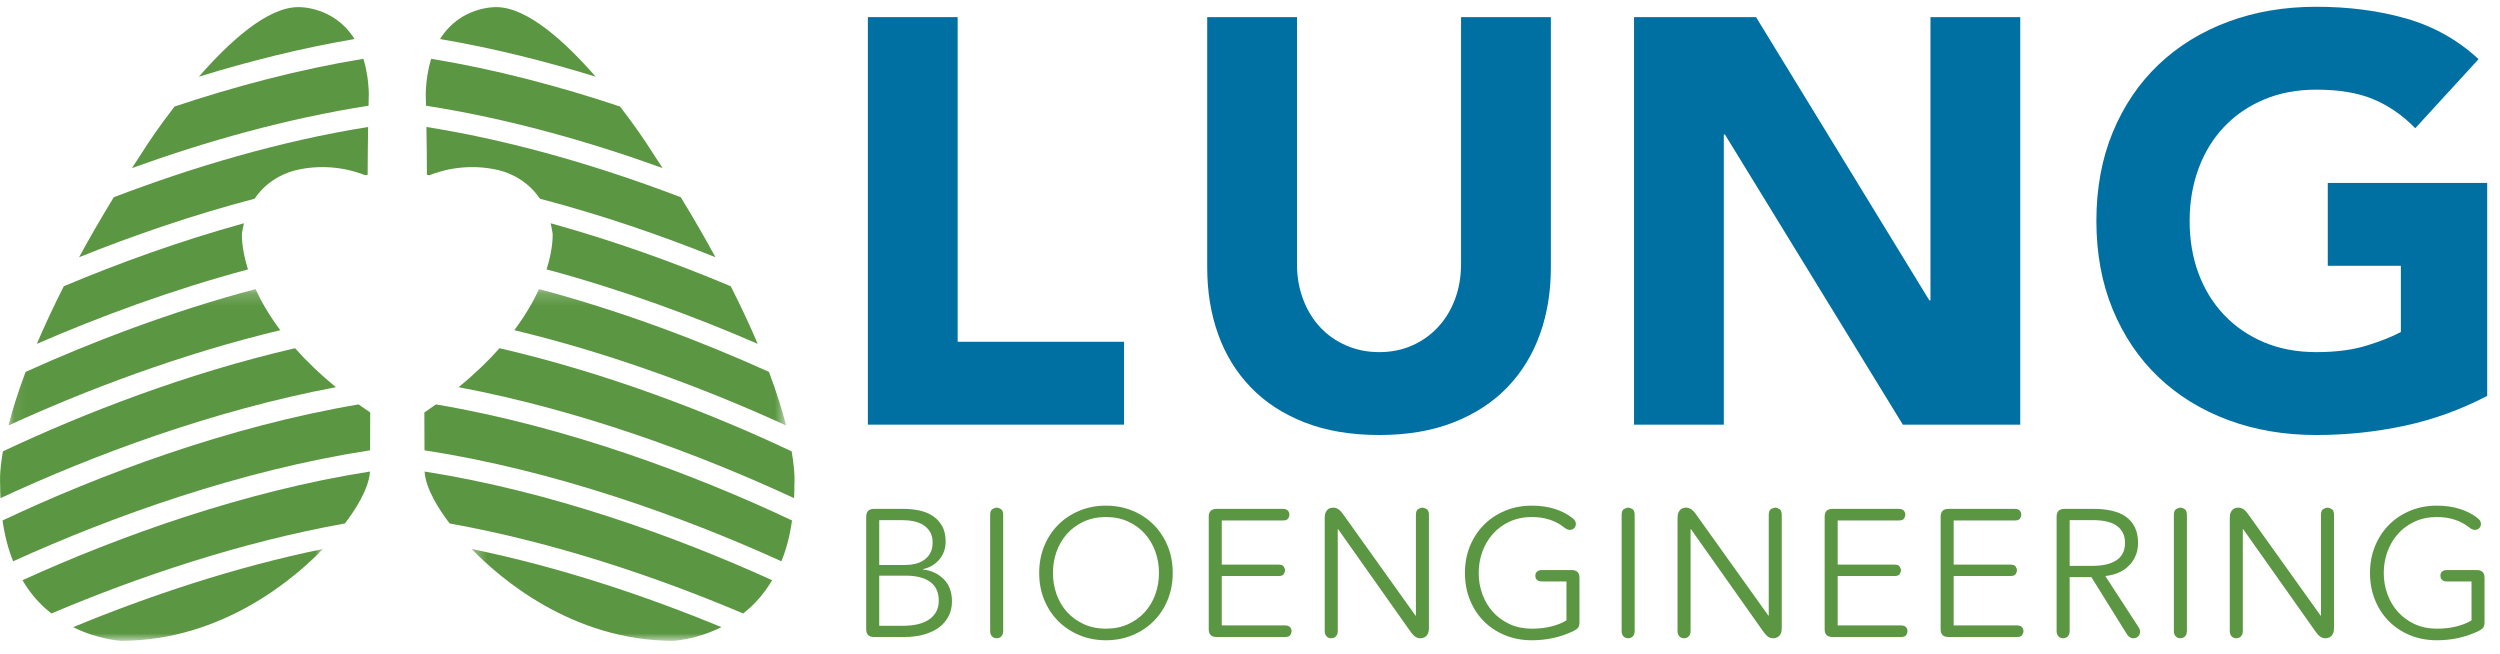
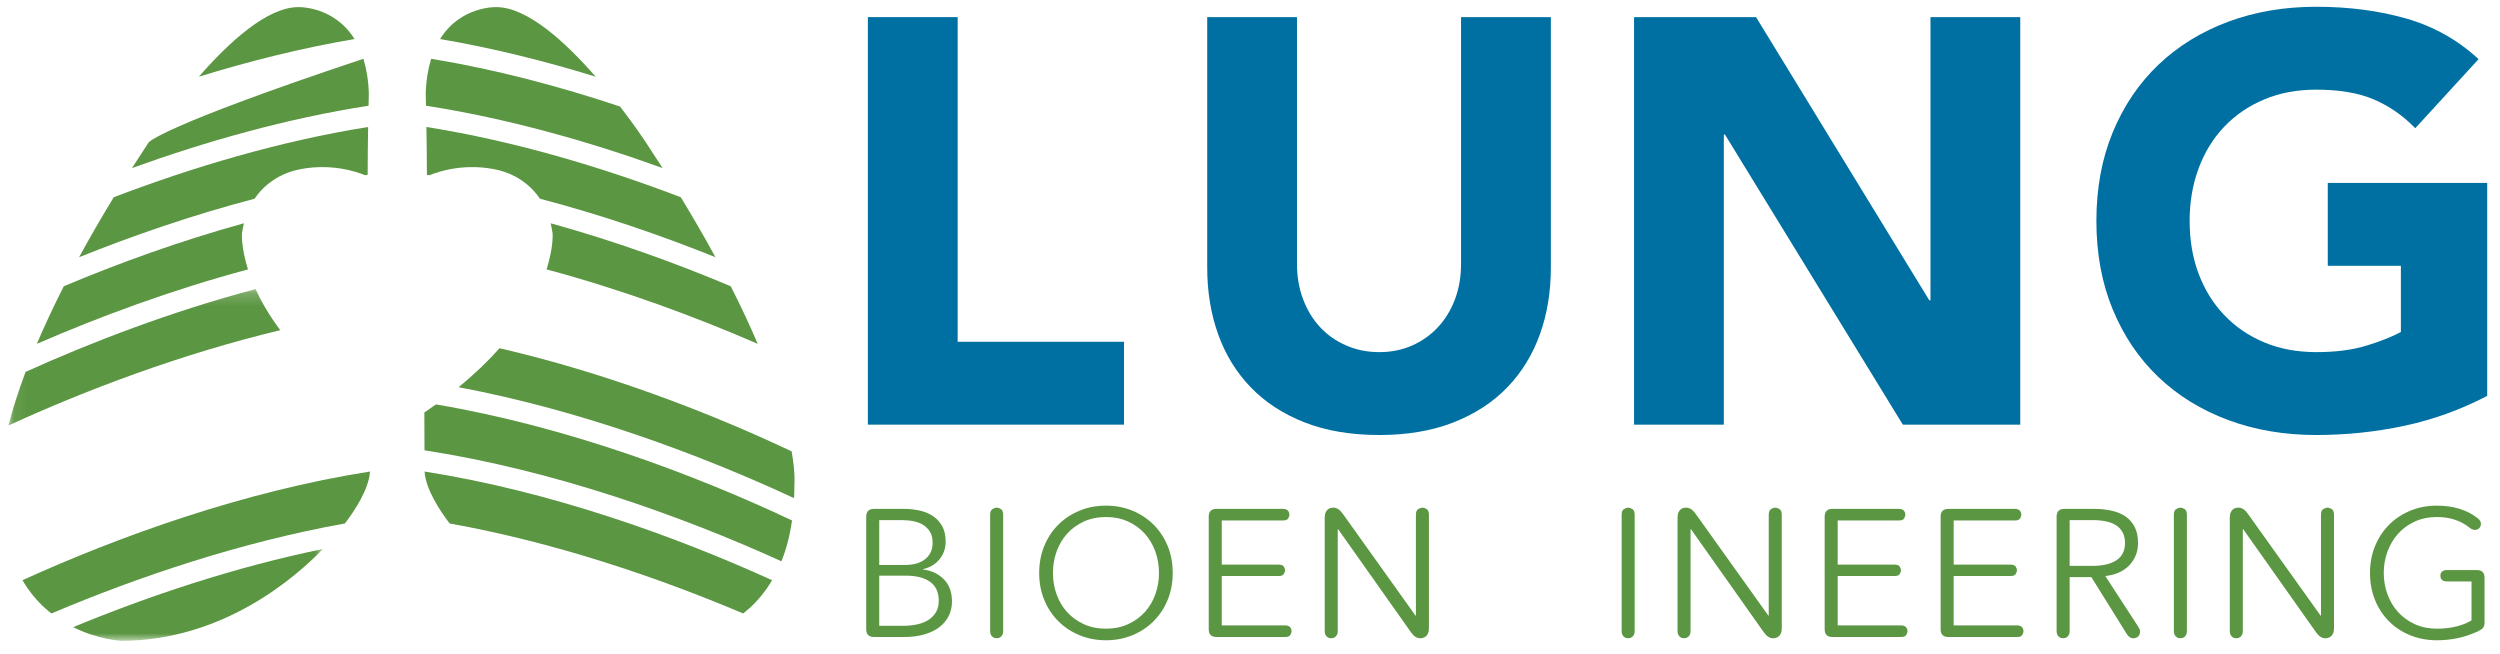
<svg xmlns="http://www.w3.org/2000/svg" xmlns:xlink="http://www.w3.org/1999/xlink" width="191px" height="50px" viewBox="0 0 191 50" version="1.1">
  <title>LBE_LOGO_Green Copy</title>
  <defs>
-     <polygon id="path-1" points="0.321 0.197 24.347 0.197 24.347 27.037 0.321 27.037" />
    <polygon id="path-3" points="0.069 0.197 24.096 0.197 24.096 27.037 0.069 27.037" />
  </defs>
  <g id="Page-1" stroke="none" stroke-width="1" fill="none" fill-rule="evenodd">
    <g id="1_Intro_page" transform="translate(-622, -60)">
      <g id="LBE_LOGO_Green-Copy" transform="translate(622, 60)">
        <polyline id="Fill-1" fill="#0070A2" points="66.305 1.308 73.165 1.308 73.165 26.111 85.875 26.111 85.875 32.443 66.305 32.443 66.305 1.308" />
        <path d="M118.486,20.438 C118.486,22.285 118.207,23.986 117.65,25.539 C117.092,27.093 116.265,28.442 115.165,29.585 C114.066,30.728 112.694,31.624 111.054,32.269 C109.411,32.913 107.519,33.235 105.379,33.235 C103.211,33.235 101.305,32.913 99.664,32.269 C98.021,31.624 96.651,30.728 95.552,29.585 C94.452,28.442 93.622,27.093 93.067,25.539 C92.51,23.986 92.231,22.285 92.231,20.438 L92.231,1.308 L99.09,1.308 L99.09,20.175 C99.09,21.142 99.245,22.037 99.555,22.857 C99.862,23.678 100.293,24.39 100.852,24.99 C101.407,25.591 102.075,26.06 102.852,26.396 C103.629,26.734 104.47,26.902 105.379,26.902 C106.288,26.902 107.124,26.734 107.886,26.396 C108.649,26.06 109.308,25.591 109.865,24.99 C110.423,24.39 110.856,23.678 111.163,22.857 C111.47,22.037 111.624,21.142 111.624,20.175 L111.624,1.308 L118.486,1.308 L118.486,20.438" id="Fill-2" fill="#0070A2" />
        <polyline id="Fill-3" fill="#0070A2" points="124.841 1.308 134.162 1.308 147.399 22.945 147.488 22.945 147.488 1.308 154.347 1.308 154.347 32.443 145.377 32.443 131.788 10.28 131.7 10.28 131.7 32.443 124.841 32.443 124.841 1.308" />
        <path d="M190.022,30.245 C188.001,31.3 185.89,32.062 183.691,32.532 C181.493,33 179.25,33.235 176.963,33.235 C174.528,33.235 172.285,32.854 170.234,32.091 C168.183,31.33 166.409,30.238 164.913,28.816 C163.419,27.395 162.253,25.672 161.415,23.648 C160.579,21.626 160.164,19.369 160.164,16.877 C160.164,14.385 160.579,12.128 161.415,10.104 C162.253,8.081 163.419,6.359 164.913,4.937 C166.409,3.515 168.183,2.423 170.234,1.66 C172.285,0.898 174.528,0.517 176.963,0.517 C179.453,0.517 181.748,0.818 183.845,1.418 C185.941,2.02 187.779,3.054 189.363,4.519 L184.526,9.796 C183.588,8.828 182.532,8.096 181.361,7.597 C180.187,7.099 178.721,6.849 176.963,6.849 C175.497,6.849 174.17,7.099 172.983,7.597 C171.795,8.096 170.778,8.791 169.926,9.687 C169.075,10.581 168.425,11.643 167.97,12.875 C167.515,14.106 167.288,15.44 167.288,16.877 C167.288,18.343 167.515,19.684 167.97,20.9 C168.425,22.117 169.075,23.172 169.926,24.066 C170.778,24.961 171.795,25.657 172.983,26.156 C174.17,26.653 175.497,26.902 176.963,26.902 C178.458,26.902 179.747,26.734 180.832,26.396 C181.917,26.06 182.781,25.715 183.427,25.364 L183.427,20.306 L177.842,20.306 L177.842,13.974 L190.022,13.974 L190.022,30.245" id="Fill-4" fill="#0070A2" />
        <path d="M42.22,17.843 C42.18,17.567 42.13,17.308 42.068,17.057 C46.962,18.41 51.648,20.109 55.83,21.871 C56.644,23.473 57.323,24.94 57.89,26.271 C53.096,24.186 47.563,22.14 41.758,20.582 C42.295,18.89 42.22,17.843 42.22,17.843" id="Fill-5" fill="#5B9642" />
        <g id="Group-9" transform="translate(35.712, 21.888)">
          <mask id="mask-2" fill="white">
            <use xlink:href="#path-1" />
          </mask>
          <g id="Clip-7" />
          <path d="M5.469,0.197 C11.862,1.901 17.937,4.218 23.037,6.525 C23.636,8.122 24.054,9.484 24.347,10.62 C18.447,7.916 11.185,5.163 3.58,3.337 C4.431,2.201 5.037,1.14 5.469,0.197" id="Fill-6" fill="#5B9642" mask="url(#mask-2)" />
          <path d="M15.746,27.072 C7.924,27.072 2.359,22.167 0.321,20.055 C7.084,21.44 13.689,23.663 19.405,26.027 C17.469,26.989 15.746,27.072 15.746,27.072" id="Fill-8" fill="#5B9642" mask="url(#mask-2)" />
        </g>
        <path d="M38.146,13.012 C35.558,12.383 33.436,13.128 32.809,13.389 C32.745,13.378 32.679,13.367 32.615,13.357 C32.614,12.091 32.596,10.787 32.579,9.702 C39.332,10.775 46.047,12.792 52.012,15.069 C53.005,16.695 53.884,18.221 54.661,19.652 C50.527,17.99 45.973,16.42 41.25,15.181 C40.457,14.006 39.305,13.311 38.146,13.012" id="Fill-10" fill="#5B9642" />
        <path d="M32.437,36.025 C42.034,37.53 51.564,40.952 58.988,44.328 C58.86,44.542 58.73,44.75 58.59,44.948 C58.047,45.732 57.426,46.362 56.779,46.87 C50.194,44.081 42.342,41.425 34.353,39.993 C33.577,38.977 32.522,37.367 32.437,36.025" id="Fill-11" fill="#5B9642" />
        <path d="M18.484,17.843 C18.524,17.567 18.575,17.307 18.636,17.057 C13.743,18.41 9.056,20.109 4.874,21.87 C4.061,23.473 3.382,24.94 2.814,26.271 C7.608,24.186 13.141,22.139 18.946,20.582 C18.409,18.89 18.484,17.843 18.484,17.843" id="Fill-12" fill="#5B9642" />
        <g id="Group-16" transform="translate(0.576, 21.888)">
          <mask id="mask-4" fill="white">
            <use xlink:href="#path-3" />
          </mask>
          <g id="Clip-14" />
          <path d="M18.948,0.197 C12.554,1.9 6.479,4.217 1.378,6.525 C0.78,8.122 0.362,9.483 0.069,10.62 C5.969,7.915 13.231,5.163 20.837,3.337 C19.985,2.201 19.379,1.139 18.948,0.197" id="Fill-13" fill="#5B9642" mask="url(#mask-4)" />
          <path d="M8.67,27.071 C16.491,27.071 22.057,22.167 24.096,20.054 C17.332,21.44 10.727,23.663 5.011,26.027 C6.947,26.989 8.67,27.071 8.67,27.071" id="Fill-15" fill="#5B9642" mask="url(#mask-4)" />
        </g>
        <path d="M22.559,13.012 C25.146,12.383 27.268,13.127 27.895,13.388 C27.959,13.378 28.026,13.367 28.089,13.357 C28.09,12.091 28.108,10.787 28.125,9.702 C21.372,10.775 14.658,12.792 8.692,15.069 C7.699,16.695 6.82,18.221 6.043,19.651 C10.176,17.99 14.731,16.42 19.453,15.18 C20.246,14.005 21.4,13.311 22.559,13.012" id="Fill-17" fill="#5B9642" />
        <g id="Group-23" fill="#5B9642">
          <path d="M28.267,36.025 C18.67,37.529 9.14,40.952 1.717,44.327 C1.844,44.542 1.975,44.749 2.114,44.948 C2.657,45.732 3.278,46.362 3.925,46.87 C10.51,44.08 18.362,41.424 26.351,39.992 C27.127,38.976 28.181,37.367 28.267,36.025" id="Fill-18" />
          <path d="M22.784,0.544 C20.409,0.544 17.491,3.227 15.195,5.859 C19.036,4.673 23.046,3.668 27.085,2.983 C25.503,0.438 22.784,0.544 22.784,0.544" id="Fill-20" />
-           <path d="M28.179,7.142 C28.145,6.103 27.992,5.229 27.764,4.491 C22.834,5.3 17.93,6.604 13.333,8.139 C12.128,9.704 11.352,10.887 11.352,10.887 C10.912,11.554 10.489,12.203 10.083,12.84 C15.721,10.804 21.923,9.046 28.158,8.077 C28.17,7.497 28.179,7.142 28.179,7.142" id="Fill-21" />
-           <path d="M22.54,26.604 C14.296,28.508 6.409,31.564 0.221,34.483 C-0.074,36.202 0.012,37.014 0.012,37.014 C0.012,37.374 0.021,37.719 0.037,38.058 C7.117,34.765 16.278,31.348 25.668,29.58 C24.421,28.564 23.394,27.563 22.54,26.604" id="Fill-22" />
+           <path d="M28.179,7.142 C28.145,6.103 27.992,5.229 27.764,4.491 C12.128,9.704 11.352,10.887 11.352,10.887 C10.912,11.554 10.489,12.203 10.083,12.84 C15.721,10.804 21.923,9.046 28.158,8.077 C28.17,7.497 28.179,7.142 28.179,7.142" id="Fill-21" />
        </g>
-         <path d="M28.284,31.512 C27.98,31.306 27.685,31.102 27.396,30.897 C17.427,32.581 7.595,36.271 0.193,39.764 C0.362,40.954 0.639,41.982 1.004,42.881 C8.609,39.426 18.406,35.921 28.273,34.404 C28.278,32.375 28.284,31.512 28.284,31.512" id="Fill-24" fill="#5B9642" />
        <path d="M32.42,31.513 C32.725,31.307 33.02,31.102 33.308,30.897 C43.278,32.582 53.11,36.271 60.511,39.764 C60.342,40.954 60.065,41.982 59.7,42.882 C52.095,39.426 42.297,35.921 32.431,34.404 C32.426,32.375 32.42,31.513 32.42,31.513" id="Fill-25" fill="#5B9642" />
        <path d="M38.164,26.604 C46.408,28.509 54.295,31.564 60.482,34.484 C60.778,36.202 60.693,37.014 60.693,37.014 C60.693,37.374 60.683,37.719 60.667,38.059 C53.588,34.766 44.426,31.349 35.035,29.581 C36.282,28.564 37.311,27.564 38.164,26.604" id="Fill-26" fill="#5B9642" />
        <g id="Group-30" transform="translate(32.256, 0)" fill="#5B9642">
          <path d="M0.269,7.143 C0.304,6.104 0.456,5.229 0.684,4.492 C5.614,5.3 10.518,6.604 15.116,8.139 C16.32,9.704 17.096,10.888 17.096,10.888 C17.536,11.555 17.959,12.204 18.365,12.841 C12.727,10.804 6.524,9.047 0.29,8.077 C0.278,7.497 0.269,7.143 0.269,7.143" id="Fill-27" />
          <path d="M5.664,0.544 C8.039,0.544 10.957,3.227 13.253,5.86 C9.412,4.674 5.401,3.669 1.364,2.983 C2.946,0.439 5.664,0.544 5.664,0.544" id="Fill-29" />
        </g>
        <path d="M67.174,47.81 L69.027,47.81 C69.386,47.81 69.729,47.775 70.056,47.706 C70.383,47.636 70.669,47.526 70.914,47.374 C71.157,47.222 71.353,47.024 71.501,46.78 C71.648,46.536 71.722,46.243 71.722,45.902 C71.722,45.257 71.503,44.775 71.066,44.457 C70.627,44.139 70.008,43.98 69.206,43.98 L67.174,43.98 L67.174,47.81 Z M67.174,43.165 L69.178,43.165 C69.418,43.165 69.66,43.137 69.905,43.082 C70.148,43.027 70.372,42.932 70.575,42.799 C70.777,42.665 70.941,42.487 71.066,42.266 C71.19,42.045 71.252,41.773 71.252,41.451 C71.252,41.137 71.19,40.872 71.066,40.655 C70.941,40.439 70.773,40.262 70.561,40.124 C70.349,39.985 70.1,39.886 69.814,39.826 C69.528,39.766 69.224,39.737 68.902,39.737 L67.174,39.737 L67.174,43.165 Z M66.773,48.667 C66.377,48.667 66.178,48.469 66.178,48.072 L66.178,39.474 C66.178,39.078 66.377,38.879 66.773,38.879 L69.095,38.879 C69.464,38.879 69.837,38.919 70.216,38.996 C70.593,39.075 70.932,39.209 71.231,39.398 C71.531,39.587 71.775,39.842 71.964,40.165 C72.153,40.488 72.247,40.893 72.247,41.382 C72.247,41.898 72.09,42.347 71.778,42.729 C71.464,43.112 71.045,43.363 70.519,43.483 L70.519,43.51 C71.155,43.584 71.683,43.831 72.103,44.25 C72.522,44.669 72.731,45.238 72.731,45.957 C72.731,46.363 72.646,46.734 72.475,47.07 C72.305,47.407 72.063,47.692 71.75,47.927 C71.436,48.162 71.054,48.344 70.603,48.473 C70.15,48.602 69.644,48.667 69.081,48.667 L66.773,48.667 L66.773,48.667 Z" id="Fill-31" fill="#5B9642" />
        <path d="M76.643,48.211 C76.643,48.33 76.625,48.425 76.588,48.494 C76.551,48.563 76.507,48.618 76.457,48.659 C76.406,48.701 76.351,48.728 76.291,48.742 C76.23,48.756 76.182,48.764 76.145,48.764 C76.099,48.764 76.049,48.756 75.993,48.742 C75.938,48.728 75.885,48.701 75.834,48.659 C75.784,48.618 75.739,48.563 75.703,48.494 C75.666,48.425 75.648,48.33 75.648,48.211 L75.648,39.335 C75.648,39.105 75.71,38.955 75.834,38.886 C75.959,38.817 76.063,38.782 76.145,38.782 C76.228,38.782 76.332,38.817 76.457,38.886 C76.581,38.955 76.643,39.105 76.643,39.335 L76.643,48.211" id="Fill-32" fill="#5B9642" />
        <path d="M88.546,43.773 C88.546,43.202 88.453,42.658 88.269,42.141 C88.085,41.626 87.818,41.172 87.467,40.78 C87.117,40.388 86.691,40.077 86.189,39.847 C85.686,39.617 85.122,39.501 84.495,39.501 C83.868,39.501 83.304,39.617 82.802,39.847 C82.299,40.077 81.873,40.388 81.523,40.78 C81.173,41.172 80.906,41.626 80.721,42.141 C80.537,42.658 80.445,43.202 80.445,43.773 C80.445,44.345 80.537,44.888 80.721,45.404 C80.906,45.92 81.173,46.372 81.523,46.759 C81.873,47.146 82.299,47.455 82.802,47.685 C83.304,47.916 83.868,48.031 84.495,48.031 C85.122,48.031 85.686,47.916 86.189,47.685 C86.691,47.455 87.117,47.146 87.467,46.759 C87.818,46.372 88.085,45.92 88.269,45.404 C88.453,44.888 88.546,44.345 88.546,43.773 Z M89.596,43.773 C89.596,44.519 89.467,45.206 89.209,45.833 C88.951,46.46 88.594,47 88.138,47.457 C87.682,47.913 87.142,48.271 86.52,48.528 C85.898,48.786 85.223,48.916 84.495,48.916 C83.767,48.916 83.092,48.786 82.47,48.528 C81.848,48.271 81.309,47.913 80.853,47.457 C80.396,47 80.039,46.46 79.781,45.833 C79.523,45.206 79.394,44.519 79.394,43.773 C79.394,43.027 79.523,42.34 79.781,41.713 C80.039,41.087 80.396,40.545 80.853,40.088 C81.309,39.632 81.848,39.276 82.47,39.018 C83.092,38.76 83.767,38.631 84.495,38.631 C85.223,38.631 85.898,38.76 86.52,39.018 C87.142,39.276 87.682,39.632 88.138,40.088 C88.594,40.545 88.951,41.087 89.209,41.713 C89.467,42.34 89.596,43.027 89.596,43.773 L89.596,43.773 Z" id="Fill-33" fill="#5B9642" />
        <path d="M93.343,44.008 L93.343,47.782 L98.195,47.782 C98.296,47.782 98.379,47.798 98.443,47.83 C98.508,47.863 98.556,47.902 98.588,47.948 C98.621,47.994 98.644,48.042 98.658,48.093 C98.671,48.144 98.679,48.188 98.679,48.224 C98.679,48.298 98.648,48.39 98.588,48.5 C98.528,48.611 98.397,48.667 98.195,48.667 L92.942,48.667 C92.545,48.667 92.347,48.469 92.347,48.072 L92.347,39.474 C92.347,39.078 92.545,38.879 92.942,38.879 L98.029,38.879 C98.13,38.879 98.213,38.896 98.277,38.927 C98.342,38.96 98.39,38.999 98.423,39.045 C98.455,39.091 98.478,39.14 98.491,39.19 C98.506,39.241 98.513,39.285 98.513,39.321 C98.513,39.396 98.482,39.488 98.423,39.598 C98.362,39.709 98.231,39.764 98.029,39.764 L93.343,39.764 L93.343,43.137 L97.697,43.137 C97.899,43.137 98.031,43.193 98.091,43.303 C98.151,43.413 98.18,43.501 98.18,43.566 C98.18,43.639 98.151,43.732 98.091,43.842 C98.031,43.952 97.899,44.008 97.697,44.008 L93.343,44.008" id="Fill-34" fill="#5B9642" />
        <path d="M102.231,40.427 L102.204,40.427 L102.204,48.211 C102.204,48.33 102.185,48.425 102.148,48.494 C102.112,48.563 102.068,48.618 102.017,48.659 C101.966,48.701 101.911,48.728 101.851,48.742 C101.791,48.756 101.742,48.764 101.706,48.764 C101.66,48.764 101.609,48.756 101.554,48.742 C101.499,48.728 101.446,48.701 101.395,48.659 C101.344,48.618 101.301,48.563 101.263,48.494 C101.227,48.425 101.208,48.33 101.208,48.211 L101.208,39.557 C101.208,39.391 101.231,39.257 101.278,39.155 C101.324,39.055 101.379,38.976 101.443,38.921 C101.507,38.865 101.579,38.829 101.658,38.81 C101.736,38.792 101.803,38.782 101.858,38.782 C101.978,38.782 102.1,38.817 102.224,38.886 C102.349,38.955 102.503,39.124 102.688,39.391 L108.147,47.036 L108.175,47.036 L108.175,39.335 C108.175,39.105 108.237,38.955 108.362,38.886 C108.486,38.817 108.59,38.782 108.673,38.782 C108.756,38.782 108.859,38.817 108.984,38.886 C109.108,38.955 109.17,39.105 109.17,39.335 L109.17,47.989 C109.17,48.155 109.147,48.289 109.101,48.39 C109.055,48.492 108.998,48.57 108.929,48.625 C108.859,48.68 108.786,48.717 108.708,48.736 C108.629,48.754 108.563,48.764 108.507,48.764 C108.387,48.764 108.267,48.728 108.147,48.659 C108.028,48.591 107.876,48.423 107.691,48.155 L102.231,40.427" id="Fill-35" fill="#5B9642" />
-         <path d="M120.672,47.561 C120.672,47.736 120.635,47.87 120.561,47.961 C120.488,48.054 120.355,48.146 120.161,48.238 C119.635,48.478 119.119,48.651 118.612,48.756 C118.105,48.862 117.575,48.916 117.022,48.916 C116.285,48.916 115.603,48.786 114.977,48.528 C114.35,48.271 113.811,47.913 113.359,47.457 C112.908,47 112.555,46.46 112.302,45.833 C112.048,45.206 111.921,44.519 111.921,43.773 C111.921,43.027 112.05,42.34 112.308,41.713 C112.567,41.087 112.924,40.545 113.38,40.088 C113.836,39.632 114.375,39.276 114.997,39.018 C115.619,38.76 116.294,38.631 117.022,38.631 C117.677,38.631 118.268,38.716 118.799,38.886 C119.329,39.057 119.787,39.299 120.174,39.612 C120.322,39.732 120.396,39.866 120.396,40.013 C120.396,40.151 120.352,40.264 120.264,40.352 C120.177,40.439 120.064,40.483 119.926,40.483 C119.879,40.483 119.822,40.471 119.753,40.448 C119.684,40.425 119.603,40.377 119.511,40.303 C119.179,40.036 118.806,39.836 118.391,39.702 C117.977,39.568 117.525,39.501 117.036,39.501 C116.41,39.501 115.845,39.617 115.343,39.847 C114.841,40.077 114.414,40.388 114.065,40.78 C113.714,41.172 113.444,41.626 113.255,42.141 C113.066,42.658 112.972,43.202 112.972,43.773 C112.972,44.345 113.066,44.888 113.255,45.404 C113.444,45.92 113.714,46.372 114.065,46.759 C114.414,47.146 114.841,47.455 115.343,47.685 C115.845,47.916 116.41,48.031 117.036,48.031 C117.589,48.031 118.096,47.971 118.557,47.851 C119.018,47.731 119.391,47.579 119.677,47.395 L119.677,44.422 L117.783,44.422 C117.681,44.422 117.598,44.407 117.534,44.374 C117.469,44.342 117.419,44.303 117.382,44.257 C117.345,44.211 117.322,44.162 117.313,44.111 C117.304,44.061 117.299,44.017 117.299,43.98 C117.299,43.952 117.304,43.914 117.313,43.863 C117.322,43.812 117.345,43.764 117.382,43.718 C117.419,43.672 117.469,43.633 117.534,43.6 C117.598,43.568 117.681,43.552 117.783,43.552 L120.078,43.552 C120.474,43.552 120.672,43.75 120.672,44.146 L120.672,47.561" id="Fill-36" fill="#5B9642" />
        <path d="M124.889,48.211 C124.889,48.33 124.87,48.425 124.833,48.494 C124.796,48.563 124.752,48.618 124.702,48.659 C124.651,48.701 124.596,48.728 124.536,48.742 C124.476,48.756 124.428,48.764 124.391,48.764 C124.345,48.764 124.294,48.756 124.239,48.742 C124.183,48.728 124.13,48.701 124.08,48.659 C124.029,48.618 123.985,48.563 123.948,48.494 C123.911,48.425 123.893,48.33 123.893,48.211 L123.893,39.335 C123.893,39.105 123.955,38.955 124.08,38.886 C124.204,38.817 124.308,38.782 124.391,38.782 C124.474,38.782 124.578,38.817 124.702,38.886 C124.826,38.955 124.889,39.105 124.889,39.335 L124.889,48.211" id="Fill-37" fill="#5B9642" />
        <path d="M129.187,40.427 L129.16,40.427 L129.16,48.211 C129.16,48.33 129.141,48.425 129.104,48.494 C129.067,48.563 129.023,48.618 128.973,48.659 C128.923,48.701 128.867,48.728 128.807,48.742 C128.747,48.756 128.699,48.764 128.662,48.764 C128.616,48.764 128.565,48.756 128.51,48.742 C128.454,48.728 128.401,48.701 128.351,48.659 C128.3,48.618 128.256,48.563 128.219,48.494 C128.182,48.425 128.164,48.33 128.164,48.211 L128.164,39.557 C128.164,39.391 128.187,39.257 128.233,39.155 C128.279,39.055 128.335,38.976 128.399,38.921 C128.464,38.865 128.535,38.829 128.613,38.81 C128.692,38.792 128.758,38.782 128.814,38.782 C128.934,38.782 129.056,38.817 129.18,38.886 C129.305,38.955 129.459,39.124 129.643,39.391 L135.104,47.036 L135.131,47.036 L135.131,39.335 C135.131,39.105 135.194,38.955 135.318,38.886 C135.442,38.817 135.547,38.782 135.629,38.782 C135.713,38.782 135.816,38.817 135.94,38.886 C136.064,38.955 136.127,39.105 136.127,39.335 L136.127,47.989 C136.127,48.155 136.104,48.289 136.058,48.39 C136.011,48.492 135.954,48.57 135.885,48.625 C135.816,48.68 135.742,48.717 135.664,48.736 C135.585,48.754 135.519,48.764 135.463,48.764 C135.343,48.764 135.223,48.728 135.104,48.659 C134.984,48.591 134.832,48.423 134.647,48.155 L129.187,40.427" id="Fill-38" fill="#5B9642" />
        <path d="M140.399,44.008 L140.399,47.782 L145.251,47.782 C145.352,47.782 145.435,47.798 145.5,47.83 C145.564,47.863 145.613,47.902 145.645,47.948 C145.677,47.994 145.7,48.042 145.714,48.093 C145.728,48.144 145.735,48.188 145.735,48.224 C145.735,48.298 145.705,48.39 145.645,48.5 C145.585,48.611 145.454,48.667 145.251,48.667 L139.998,48.667 C139.602,48.667 139.404,48.469 139.404,48.072 L139.404,39.474 C139.404,39.078 139.602,38.879 139.998,38.879 L145.085,38.879 C145.187,38.879 145.269,38.896 145.334,38.927 C145.399,38.96 145.447,38.999 145.479,39.045 C145.511,39.091 145.534,39.14 145.548,39.19 C145.562,39.241 145.569,39.285 145.569,39.321 C145.569,39.396 145.539,39.488 145.479,39.598 C145.419,39.709 145.288,39.764 145.085,39.764 L140.399,39.764 L140.399,43.137 L144.753,43.137 C144.956,43.137 145.087,43.193 145.147,43.303 C145.207,43.413 145.237,43.501 145.237,43.566 C145.237,43.639 145.207,43.732 145.147,43.842 C145.087,43.952 144.956,44.008 144.753,44.008 L140.399,44.008" id="Fill-39" fill="#5B9642" />
        <path d="M149.26,44.008 L149.26,47.782 L154.112,47.782 C154.214,47.782 154.296,47.798 154.361,47.83 C154.426,47.863 154.474,47.902 154.506,47.948 C154.538,47.994 154.562,48.042 154.575,48.093 C154.589,48.144 154.596,48.188 154.596,48.224 C154.596,48.298 154.566,48.39 154.506,48.5 C154.446,48.611 154.315,48.667 154.112,48.667 L148.859,48.667 C148.462,48.667 148.265,48.469 148.265,48.072 L148.265,39.474 C148.265,39.078 148.462,38.879 148.859,38.879 L153.946,38.879 C154.048,38.879 154.13,38.896 154.195,38.927 C154.26,38.96 154.308,38.999 154.34,39.045 C154.373,39.091 154.396,39.14 154.409,39.19 C154.423,39.241 154.43,39.285 154.43,39.321 C154.43,39.396 154.4,39.488 154.34,39.598 C154.28,39.709 154.149,39.764 153.946,39.764 L149.26,39.764 L149.26,43.137 L153.615,43.137 C153.817,43.137 153.949,43.193 154.008,43.303 C154.068,43.413 154.098,43.501 154.098,43.566 C154.098,43.639 154.068,43.732 154.008,43.842 C153.949,43.952 153.817,44.008 153.615,44.008 L149.26,44.008" id="Fill-40" fill="#5B9642" />
        <path d="M158.121,43.233 L159.849,43.233 C160.651,43.233 161.268,43.088 161.702,42.799 C162.135,42.508 162.351,42.072 162.351,41.492 C162.351,41.169 162.291,40.898 162.171,40.677 C162.051,40.455 161.885,40.276 161.674,40.137 C161.462,39.999 161.203,39.898 160.899,39.833 C160.596,39.769 160.259,39.737 159.89,39.737 L158.121,39.737 L158.121,43.233 Z M159.78,44.091 L158.121,44.091 L158.121,48.211 C158.121,48.33 158.103,48.425 158.065,48.494 C158.029,48.563 157.985,48.618 157.935,48.659 C157.884,48.701 157.828,48.728 157.769,48.742 C157.708,48.756 157.66,48.764 157.624,48.764 C157.577,48.764 157.527,48.756 157.471,48.742 C157.416,48.728 157.363,48.701 157.313,48.659 C157.262,48.618 157.218,48.563 157.181,48.494 C157.144,48.425 157.125,48.33 157.125,48.211 L157.125,39.474 C157.125,39.078 157.323,38.879 157.72,38.879 L160.001,38.879 C160.481,38.879 160.925,38.926 161.335,39.018 C161.745,39.11 162.1,39.26 162.4,39.466 C162.699,39.674 162.931,39.944 163.098,40.276 C163.264,40.607 163.346,41.013 163.346,41.492 C163.346,41.852 163.282,42.179 163.153,42.474 C163.024,42.769 162.849,43.024 162.627,43.241 C162.406,43.457 162.143,43.63 161.84,43.759 C161.536,43.888 161.203,43.971 160.844,44.008 L163.388,47.92 C163.461,48.031 163.499,48.146 163.499,48.266 C163.499,48.413 163.45,48.533 163.354,48.625 C163.257,48.717 163.13,48.764 162.973,48.764 C162.899,48.764 162.823,48.742 162.745,48.701 C162.667,48.659 162.591,48.588 162.517,48.487 L159.78,44.091 L159.78,44.091 Z" id="Fill-41" fill="#5B9642" />
        <path d="M167.079,48.211 C167.079,48.33 167.06,48.425 167.023,48.494 C166.987,48.563 166.943,48.618 166.892,48.659 C166.842,48.701 166.786,48.728 166.726,48.742 C166.666,48.756 166.618,48.764 166.581,48.764 C166.535,48.764 166.484,48.756 166.429,48.742 C166.374,48.728 166.321,48.701 166.27,48.659 C166.219,48.618 166.175,48.563 166.139,48.494 C166.102,48.425 166.083,48.33 166.083,48.211 L166.083,39.335 C166.083,39.105 166.146,38.955 166.27,38.886 C166.394,38.817 166.498,38.782 166.581,38.782 C166.664,38.782 166.768,38.817 166.892,38.886 C167.016,38.955 167.079,39.105 167.079,39.335 L167.079,48.211" id="Fill-42" fill="#5B9642" />
        <path d="M171.378,40.427 L171.351,40.427 L171.351,48.211 C171.351,48.33 171.332,48.425 171.295,48.494 C171.259,48.563 171.214,48.618 171.164,48.659 C171.113,48.701 171.058,48.728 170.998,48.742 C170.938,48.756 170.889,48.764 170.853,48.764 C170.806,48.764 170.756,48.756 170.701,48.742 C170.645,48.728 170.592,48.701 170.542,48.659 C170.491,48.618 170.447,48.563 170.41,48.494 C170.373,48.425 170.355,48.33 170.355,48.211 L170.355,39.557 C170.355,39.391 170.378,39.257 170.424,39.155 C170.47,39.055 170.525,38.976 170.59,38.921 C170.654,38.865 170.726,38.829 170.804,38.81 C170.882,38.792 170.949,38.782 171.005,38.782 C171.124,38.782 171.247,38.817 171.371,38.886 C171.496,38.955 171.65,39.124 171.835,39.391 L177.295,47.036 L177.322,47.036 L177.322,39.335 C177.322,39.105 177.384,38.955 177.509,38.886 C177.633,38.817 177.737,38.782 177.82,38.782 C177.903,38.782 178.006,38.817 178.131,38.886 C178.255,38.955 178.318,39.105 178.318,39.335 L178.318,47.989 C178.318,48.155 178.294,48.289 178.248,48.39 C178.202,48.492 178.145,48.57 178.076,48.625 C178.006,48.68 177.933,48.717 177.855,48.736 C177.776,48.754 177.71,48.764 177.654,48.764 C177.534,48.764 177.414,48.728 177.295,48.659 C177.175,48.591 177.023,48.423 176.838,48.155 L171.378,40.427" id="Fill-43" fill="#5B9642" />
        <path d="M189.819,47.561 C189.819,47.736 189.782,47.87 189.708,47.961 C189.635,48.054 189.501,48.146 189.308,48.238 C188.782,48.478 188.266,48.651 187.759,48.756 C187.252,48.862 186.722,48.916 186.17,48.916 C185.432,48.916 184.75,48.786 184.124,48.528 C183.497,48.271 182.958,47.913 182.506,47.457 C182.055,47 181.702,46.46 181.449,45.833 C181.195,45.206 181.068,44.519 181.068,43.773 C181.068,43.027 181.198,42.34 181.456,41.713 C181.714,41.087 182.071,40.545 182.527,40.088 C182.983,39.632 183.522,39.276 184.144,39.018 C184.766,38.76 185.441,38.631 186.17,38.631 C186.824,38.631 187.415,38.716 187.946,38.886 C188.476,39.057 188.934,39.299 189.321,39.612 C189.469,39.732 189.543,39.866 189.543,40.013 C189.543,40.151 189.499,40.264 189.411,40.352 C189.324,40.439 189.211,40.483 189.073,40.483 C189.026,40.483 188.969,40.471 188.9,40.448 C188.831,40.425 188.75,40.377 188.658,40.303 C188.326,40.036 187.953,39.836 187.538,39.702 C187.123,39.568 186.672,39.501 186.183,39.501 C185.557,39.501 184.992,39.617 184.49,39.847 C183.988,40.077 183.561,40.388 183.211,40.78 C182.861,41.172 182.591,41.626 182.402,42.141 C182.214,42.658 182.119,43.202 182.119,43.773 C182.119,44.345 182.214,44.888 182.402,45.404 C182.591,45.92 182.861,46.372 183.211,46.759 C183.561,47.146 183.988,47.455 184.49,47.685 C184.992,47.916 185.557,48.031 186.183,48.031 C186.736,48.031 187.243,47.971 187.704,47.851 C188.165,47.731 188.538,47.579 188.824,47.395 L188.824,44.422 L186.93,44.422 C186.828,44.422 186.746,44.407 186.681,44.374 C186.617,44.342 186.566,44.303 186.529,44.257 C186.492,44.211 186.469,44.162 186.46,44.111 C186.451,44.061 186.446,44.017 186.446,43.98 C186.446,43.952 186.451,43.914 186.46,43.863 C186.469,43.812 186.492,43.764 186.529,43.718 C186.566,43.672 186.617,43.633 186.681,43.6 C186.746,43.568 186.828,43.552 186.93,43.552 L189.225,43.552 C189.62,43.552 189.819,43.75 189.819,44.146 L189.819,47.561" id="Fill-44" fill="#5B9642" />
      </g>
    </g>
  </g>
</svg>